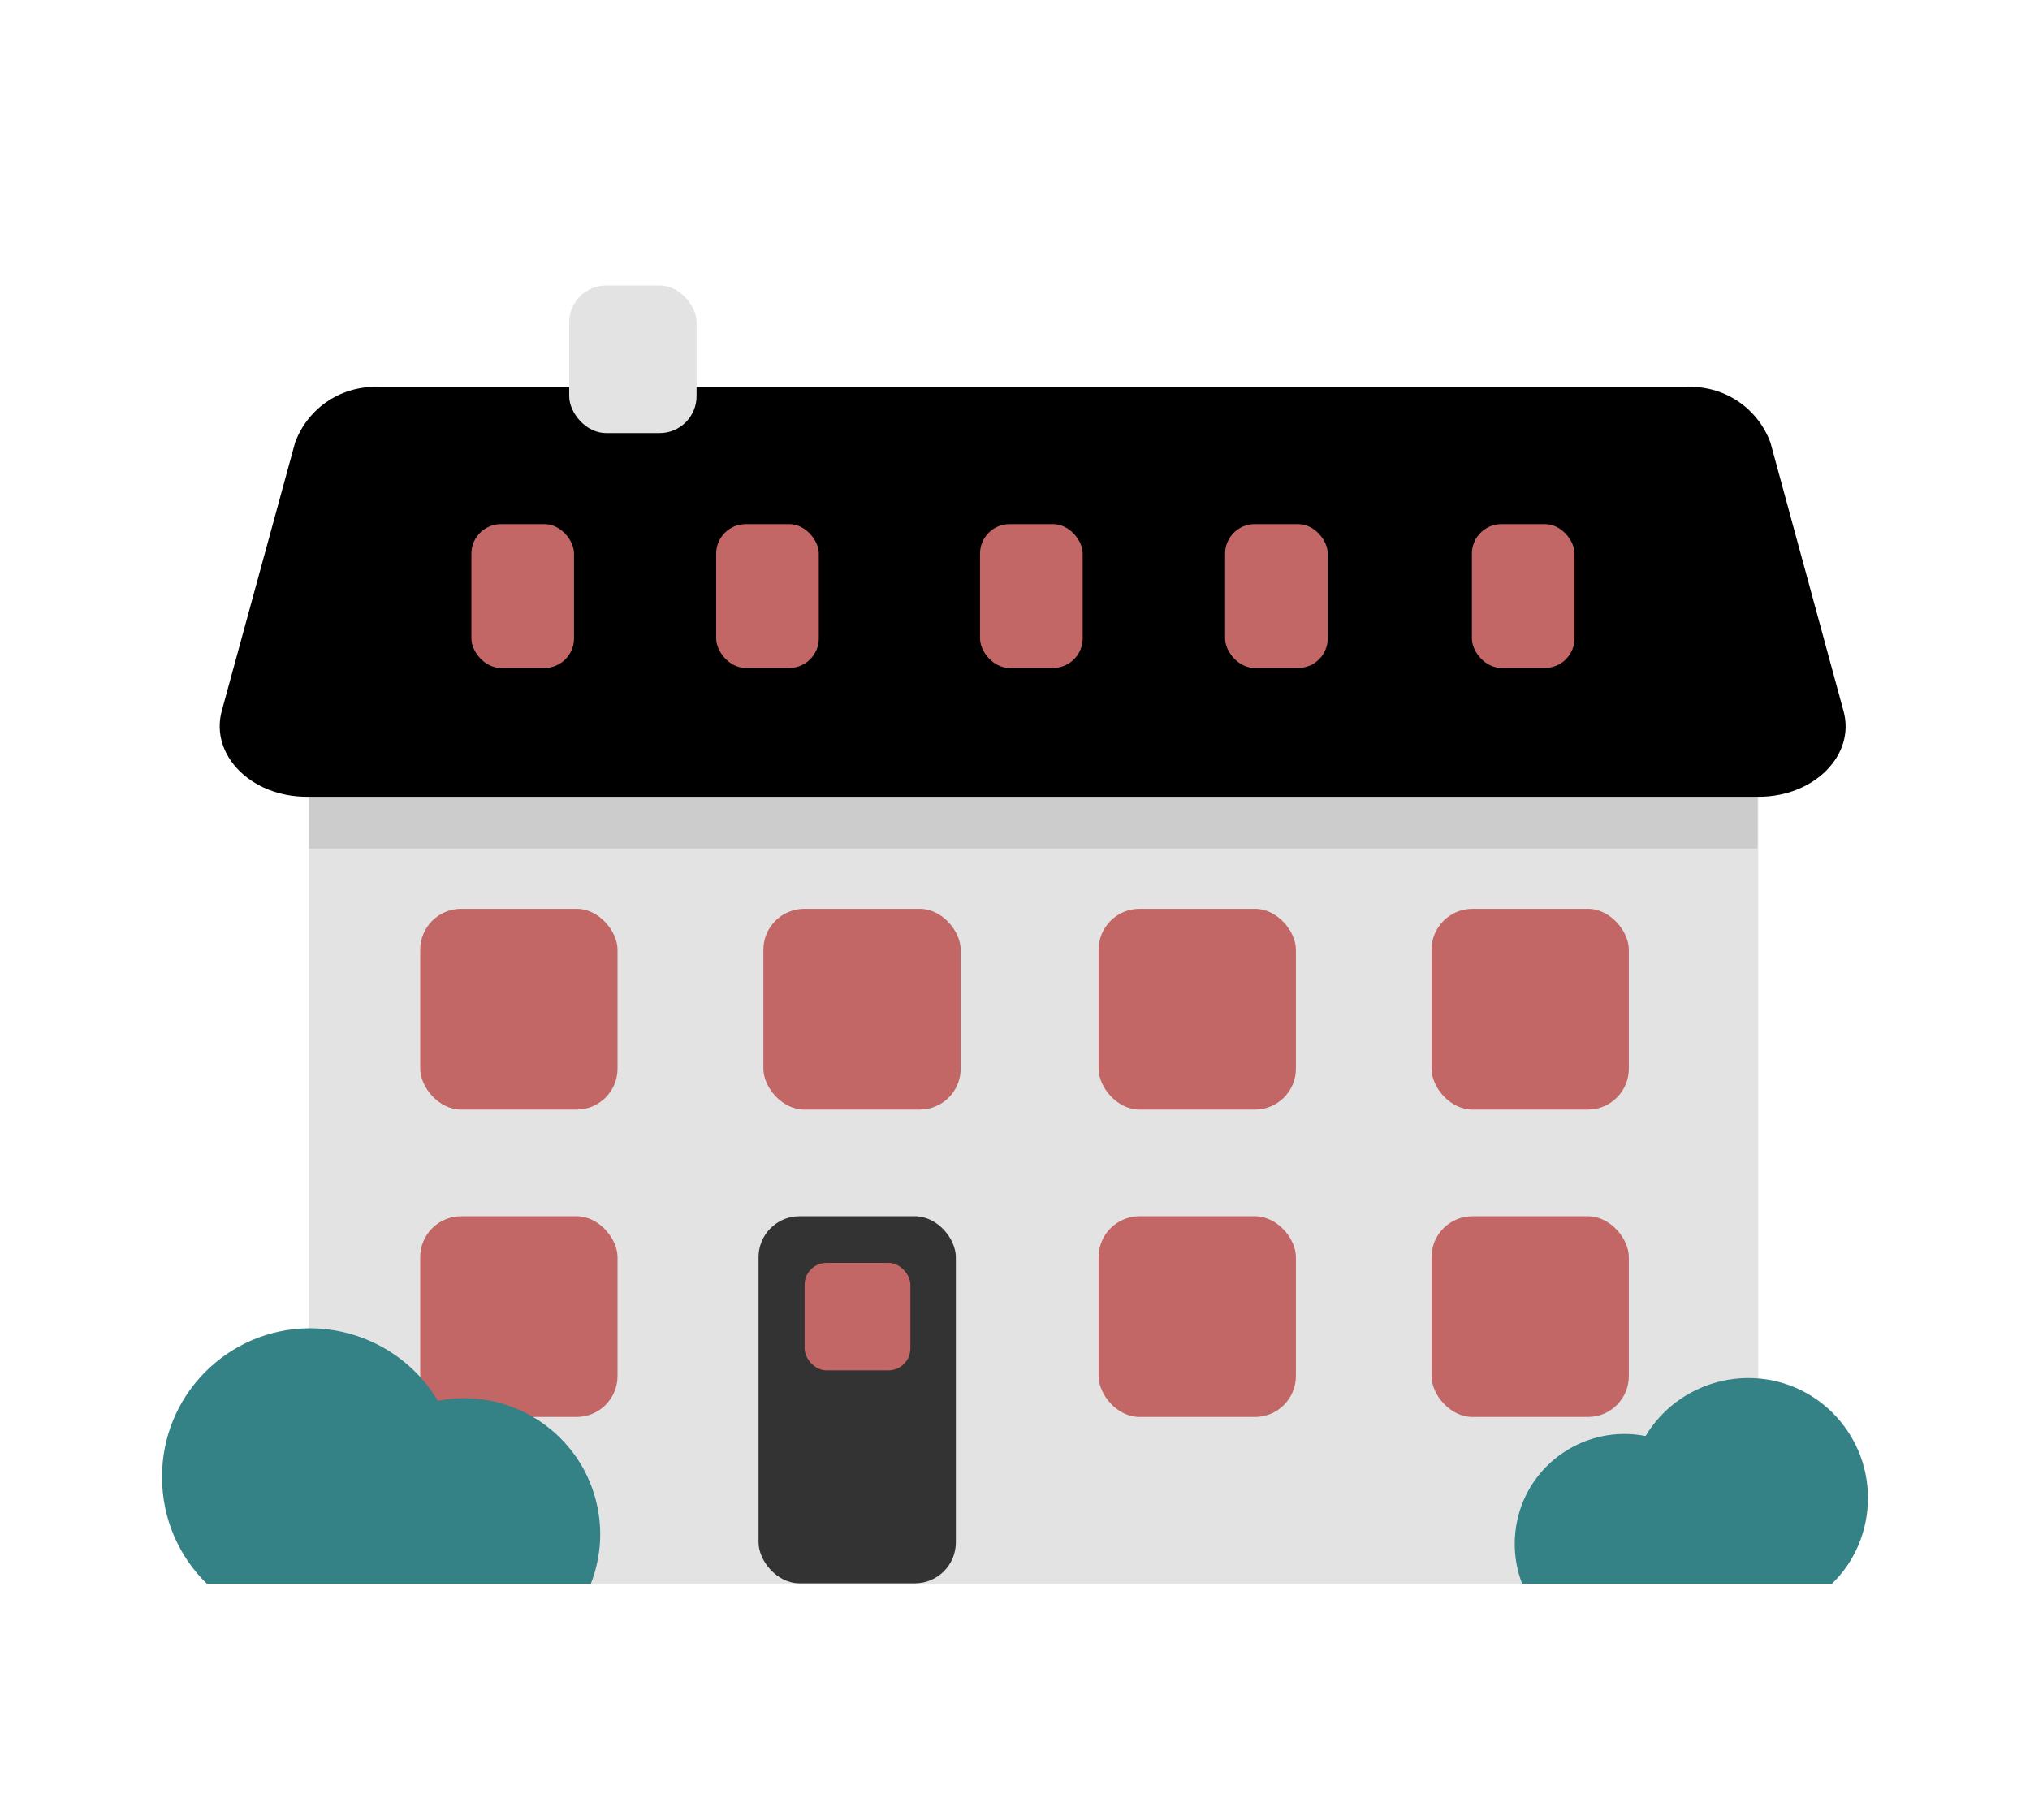
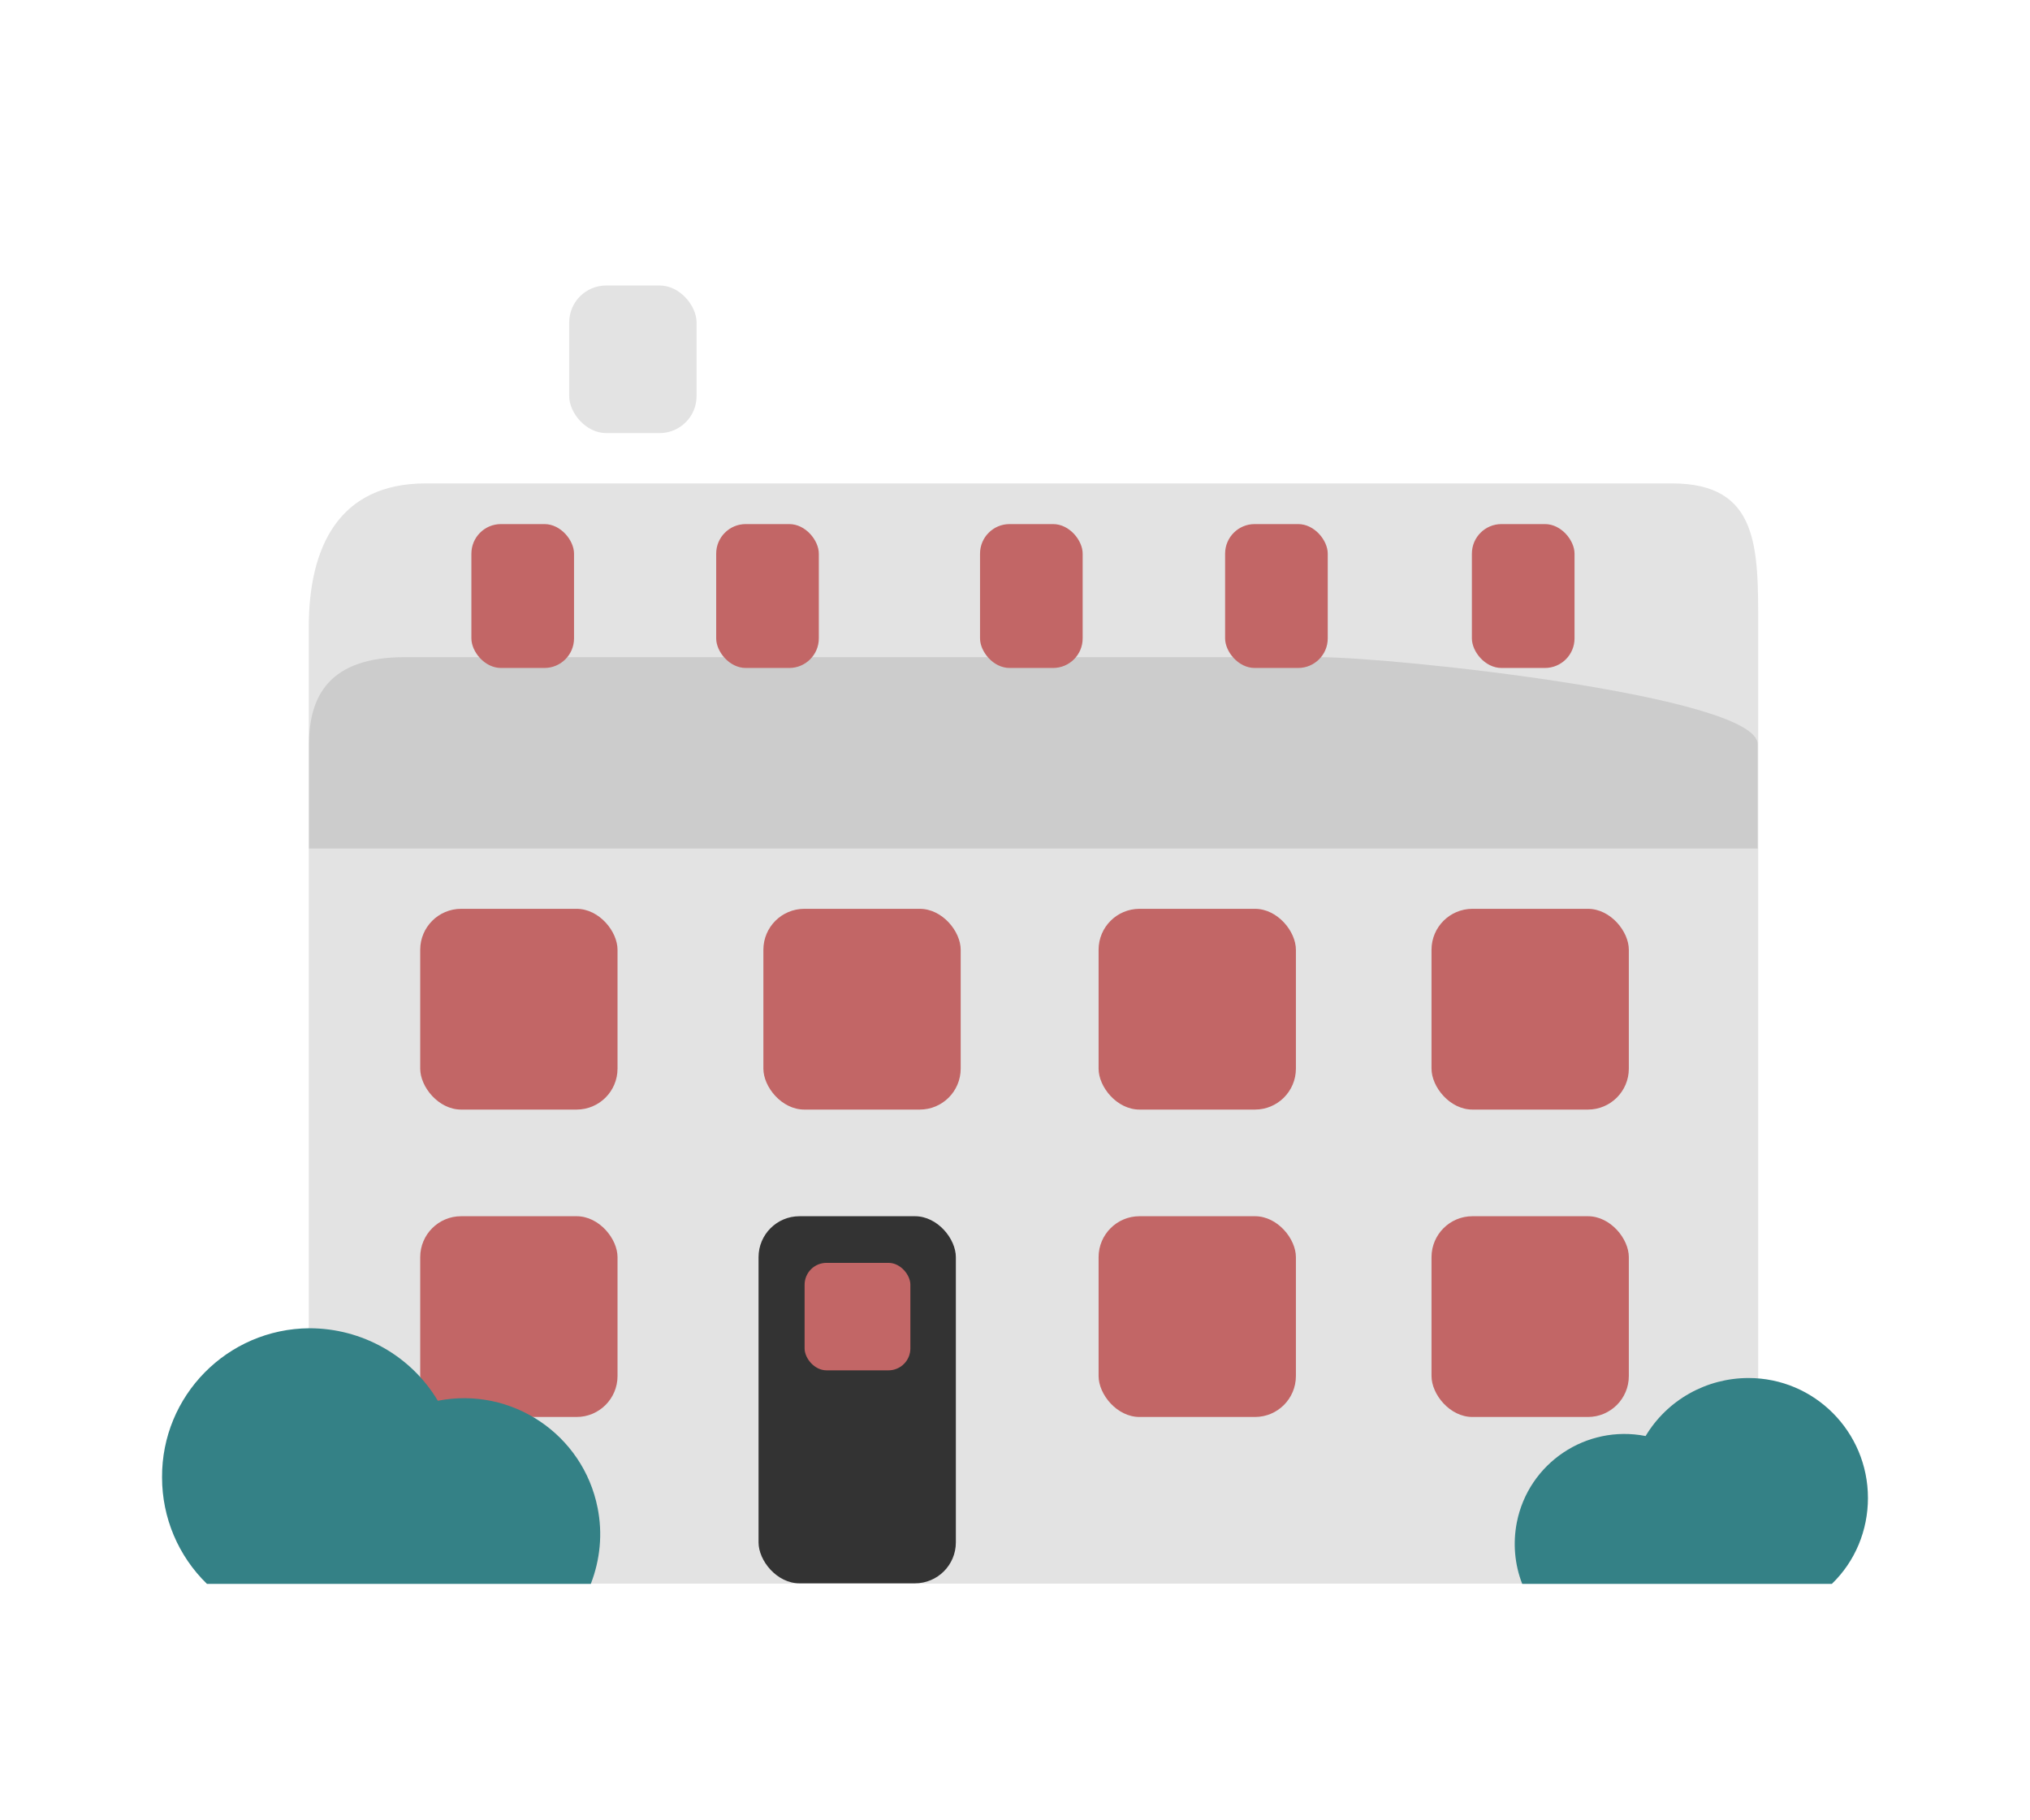
<svg xmlns="http://www.w3.org/2000/svg" id="Design_64_px" data-name="Design 64 px" viewBox="0 0 71.4 64">
  <defs>
    <style>
      .cls-1 {
        fill: #c26666;
      }

      .cls-2 {
        fill: #333;
      }

      .cls-3 {
        fill: #348186;
      }

      .cls-4 {
        fill: #ccc;
      }

      .cls-5 {
        fill: #e3e3e3;
      }
    </style>
  </defs>
  <g id="Building">
    <path class="cls-5" d="m58.81,55.69H14.97c-3.07,0-4.11-2.27-4.11-5.06v-28.57c0-2.8,1.04-5.06,4.11-5.06h43.84c3.07,0,3.03,2.27,3.03,5.06v28.56c0,2.8.08,5.07-3.03,5.07Z" />
  </g>
  <g id="Window_7_bottom_right" data-name="Window 7 bottom right">
    <rect class="cls-1" x="50.35" y="42.77" width="6.94" height="7.06" rx="1.44" ry="1.44" />
  </g>
  <g id="Window_6" data-name="Window 6">
    <rect class="cls-1" x="38.64" y="42.77" width="6.94" height="7.06" rx="1.44" ry="1.44" />
  </g>
  <g id="Window_5" data-name="Window 5">
    <rect class="cls-1" x="14.78" y="42.77" width="6.94" height="7.06" rx="1.44" ry="1.44" />
  </g>
  <g id="Window_4" data-name="Window 4">
    <rect class="cls-1" x="50.35" y="31.96" width="6.94" height="7.06" rx="1.44" ry="1.44" />
  </g>
  <g id="Window_3" data-name="Window 3">
    <rect class="cls-1" x="38.64" y="31.96" width="6.94" height="7.06" rx="1.44" ry="1.44" />
  </g>
  <g id="Window_2" data-name="Window 2">
    <rect class="cls-1" x="26.85" y="31.96" width="6.94" height="7.06" rx="1.44" ry="1.44" />
  </g>
  <g id="Window_1_top_left" data-name="Window 1 top left">
    <rect class="cls-1" x="14.78" y="31.96" width="6.94" height="7.06" rx="1.44" ry="1.44" />
  </g>
  <g id="Door-3">
    <rect class="cls-2" x="26.68" y="42.77" width="6.94" height="12.91" rx="1.44" ry="1.44" />
  </g>
  <g id="Door_window-2" data-name="Door window-2">
    <rect class="cls-1" x="28.3" y="44.41" width="3.72" height="3.78" rx=".77" ry=".77" />
  </g>
  <g id="Cornice-2">
    <path class="cls-4" d="m46.38,23.11H14.23c-2.65,0-3.36,1.37-3.36,3.06v3.67h50.95v-3.67c0-1.69-12.78-3.06-15.43-3.06h0Z" />
  </g>
  <g id="Roof-2">
-     <path d="m61.86,28.02H10.79c-1.96,0-3.41-1.47-2.99-3.02l2.58-9.44c.46-1.24,1.67-2.03,2.99-1.95h45.91c1.32-.08,2.53.71,2.99,1.95l2.57,9.44c.43,1.55-1.03,3.02-2.98,3.02Z" />
-   </g>
+     </g>
  <g id="Left_bush" data-name="Left bush">
    <path class="cls-3" d="m5.7,51.96c-.02-2.88,2.3-5.23,5.18-5.25,1.85,0,3.57.96,4.52,2.55,2.59-.51,5.11,1.18,5.62,3.77.18.9.09,1.82-.24,2.67H7.28c-1.01-.98-1.58-2.33-1.58-3.74Z" />
  </g>
  <g id="Right_bush" data-name="Right bush">
    <path class="cls-3" d="m65.7,52.68c0-2.33-1.88-4.22-4.2-4.22-1.48,0-2.86.77-3.62,2.04-2.09-.41-4.12.95-4.53,3.04-.14.72-.08,1.47.19,2.16h10.89c.82-.79,1.27-1.88,1.27-3.02Z" />
  </g>
  <g id="Chimney-2">
    <rect class="cls-5" x="20.02" y="10.04" width="4.48" height="5.19" rx="1.3" ry="1.3" />
  </g>
  <g id="Window_1_left" data-name="Window 1 left">
    <rect class="cls-1" x="16.58" y="18.43" width="3.61" height="5.06" rx="1.04" ry="1.04" />
  </g>
  <g id="Window_2-2" data-name="Window 2-2">
    <rect class="cls-1" x="25.19" y="18.43" width="3.61" height="5.06" rx="1.04" ry="1.04" />
  </g>
  <g id="Window_3-2" data-name="Window 3-2">
    <rect class="cls-1" x="34.47" y="18.43" width="3.61" height="5.06" rx="1.04" ry="1.04" />
  </g>
  <g id="Window_4-2" data-name="Window 4-2">
    <rect class="cls-1" x="43.09" y="18.43" width="3.61" height="5.06" rx="1.04" ry="1.04" />
  </g>
  <g id="Window_5_right" data-name="Window 5 right">
    <rect class="cls-1" x="51.77" y="18.43" width="3.61" height="5.06" rx="1.04" ry="1.04" />
  </g>
</svg>